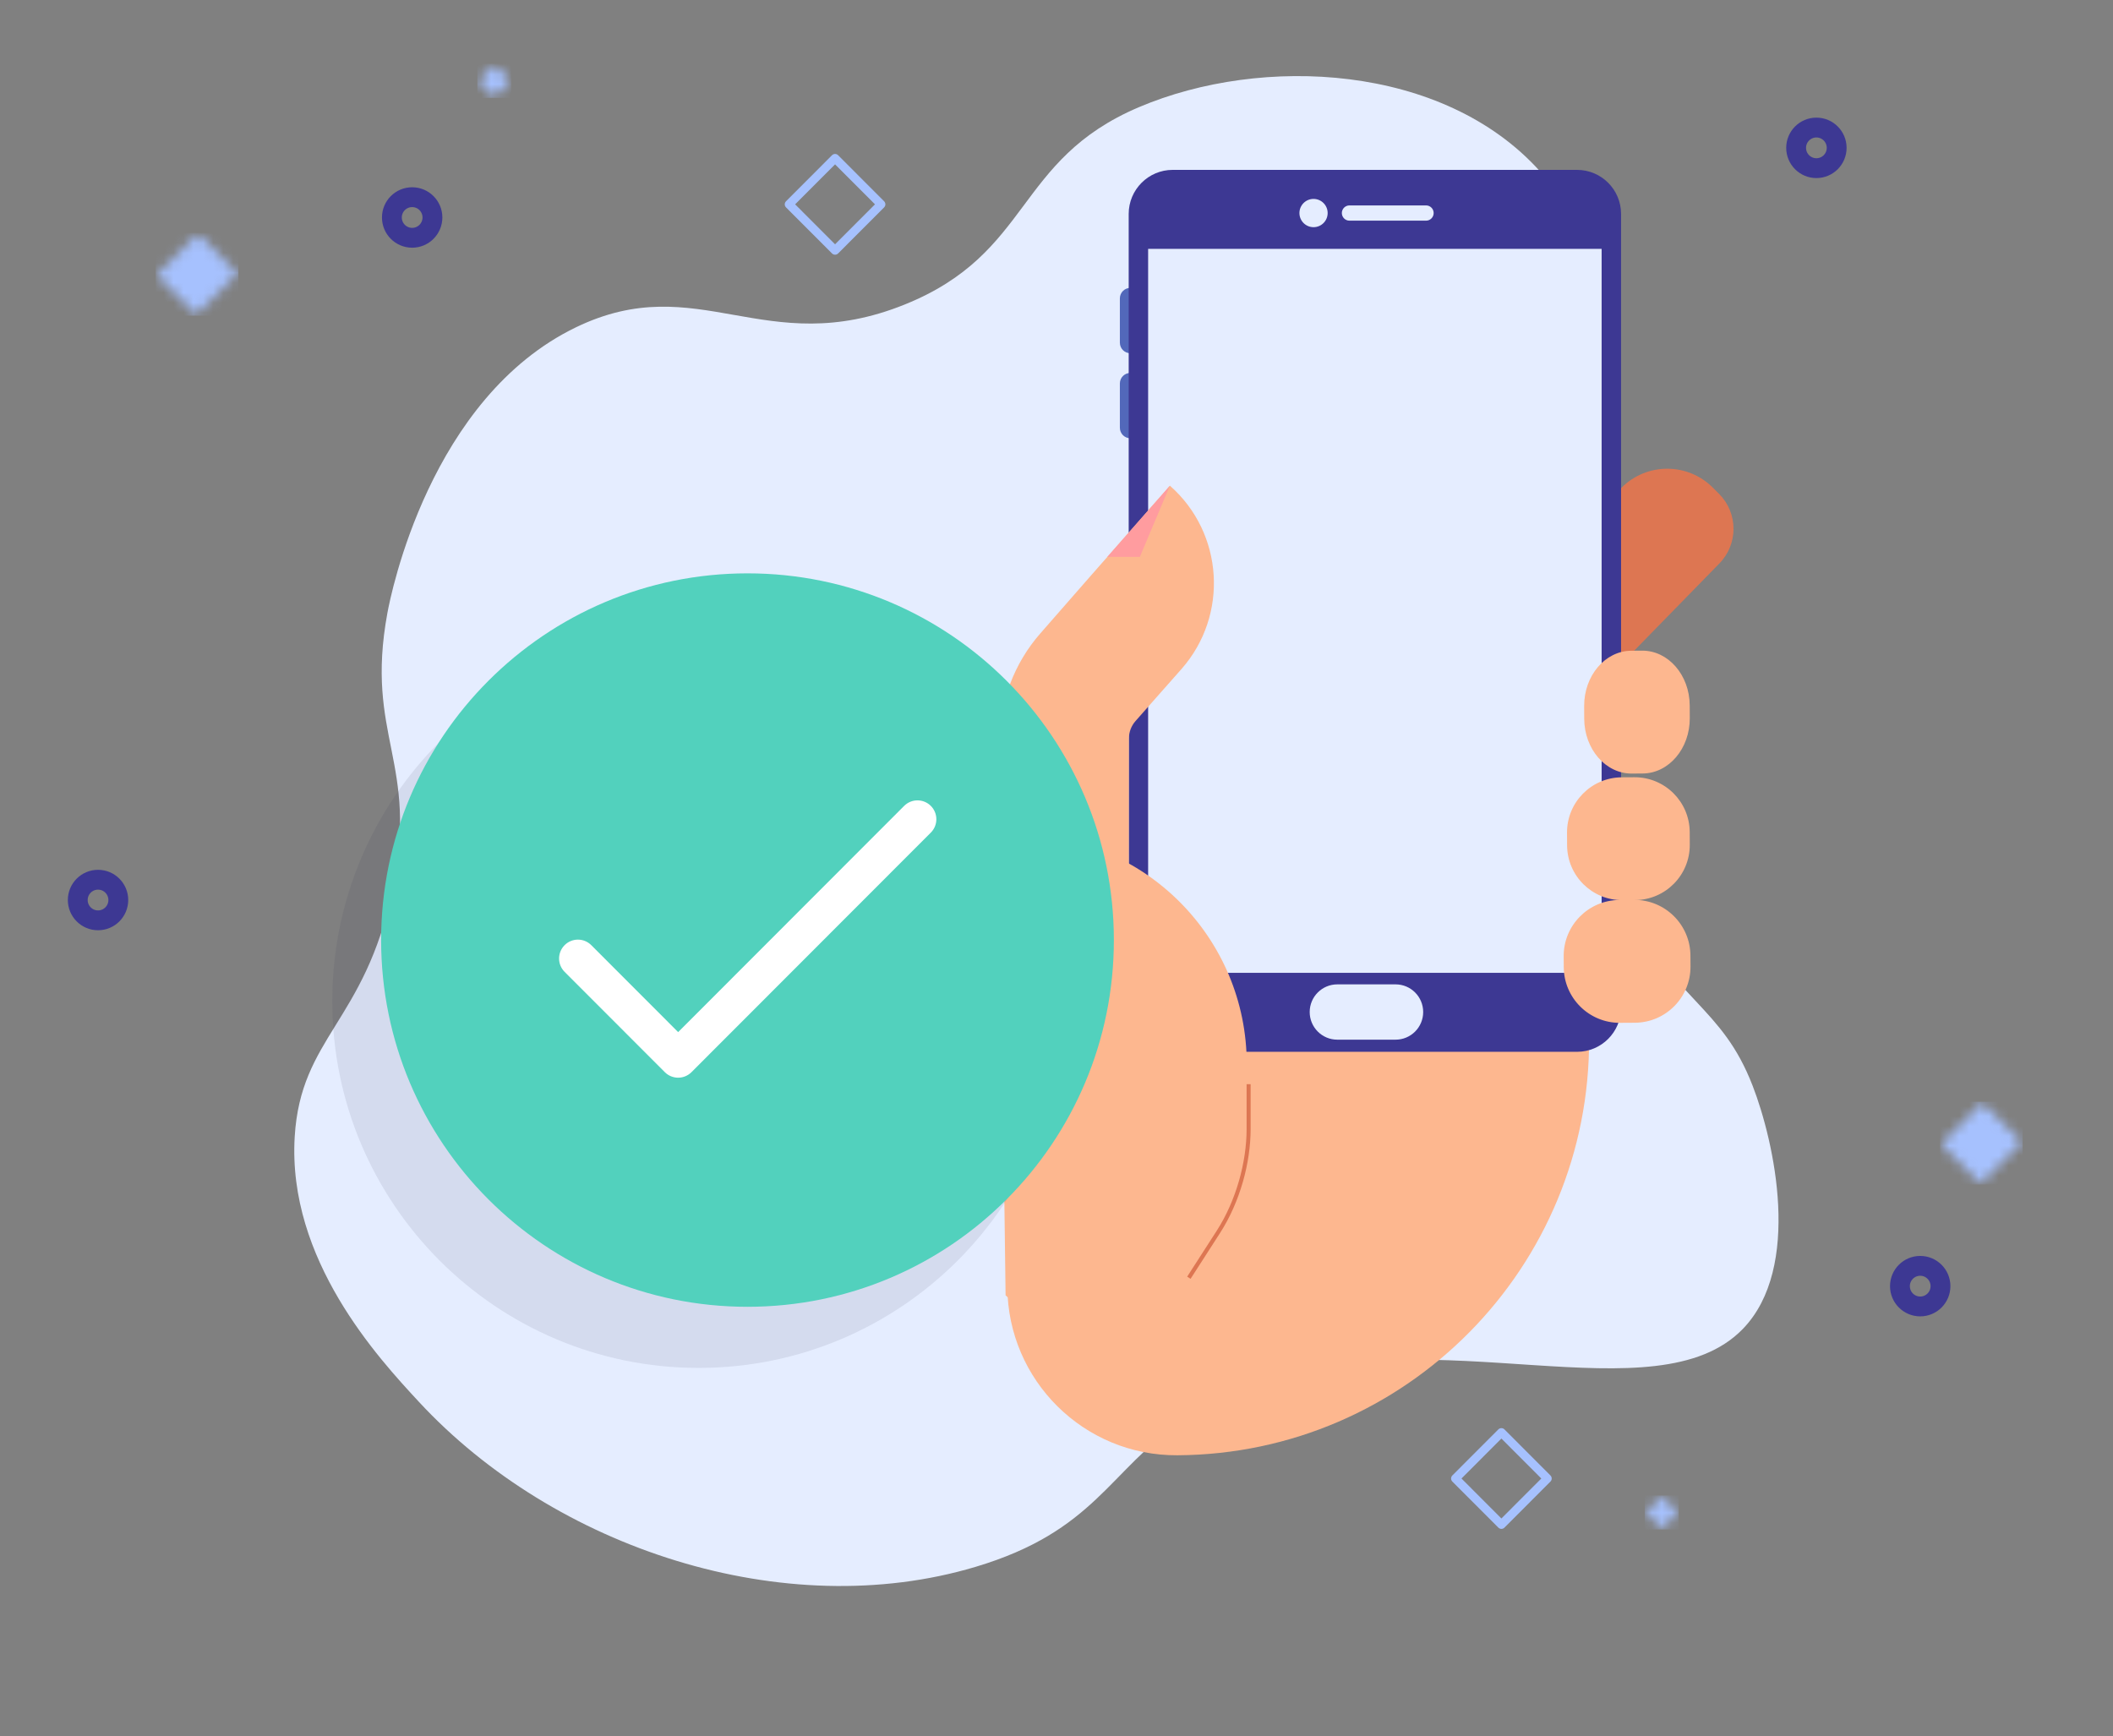
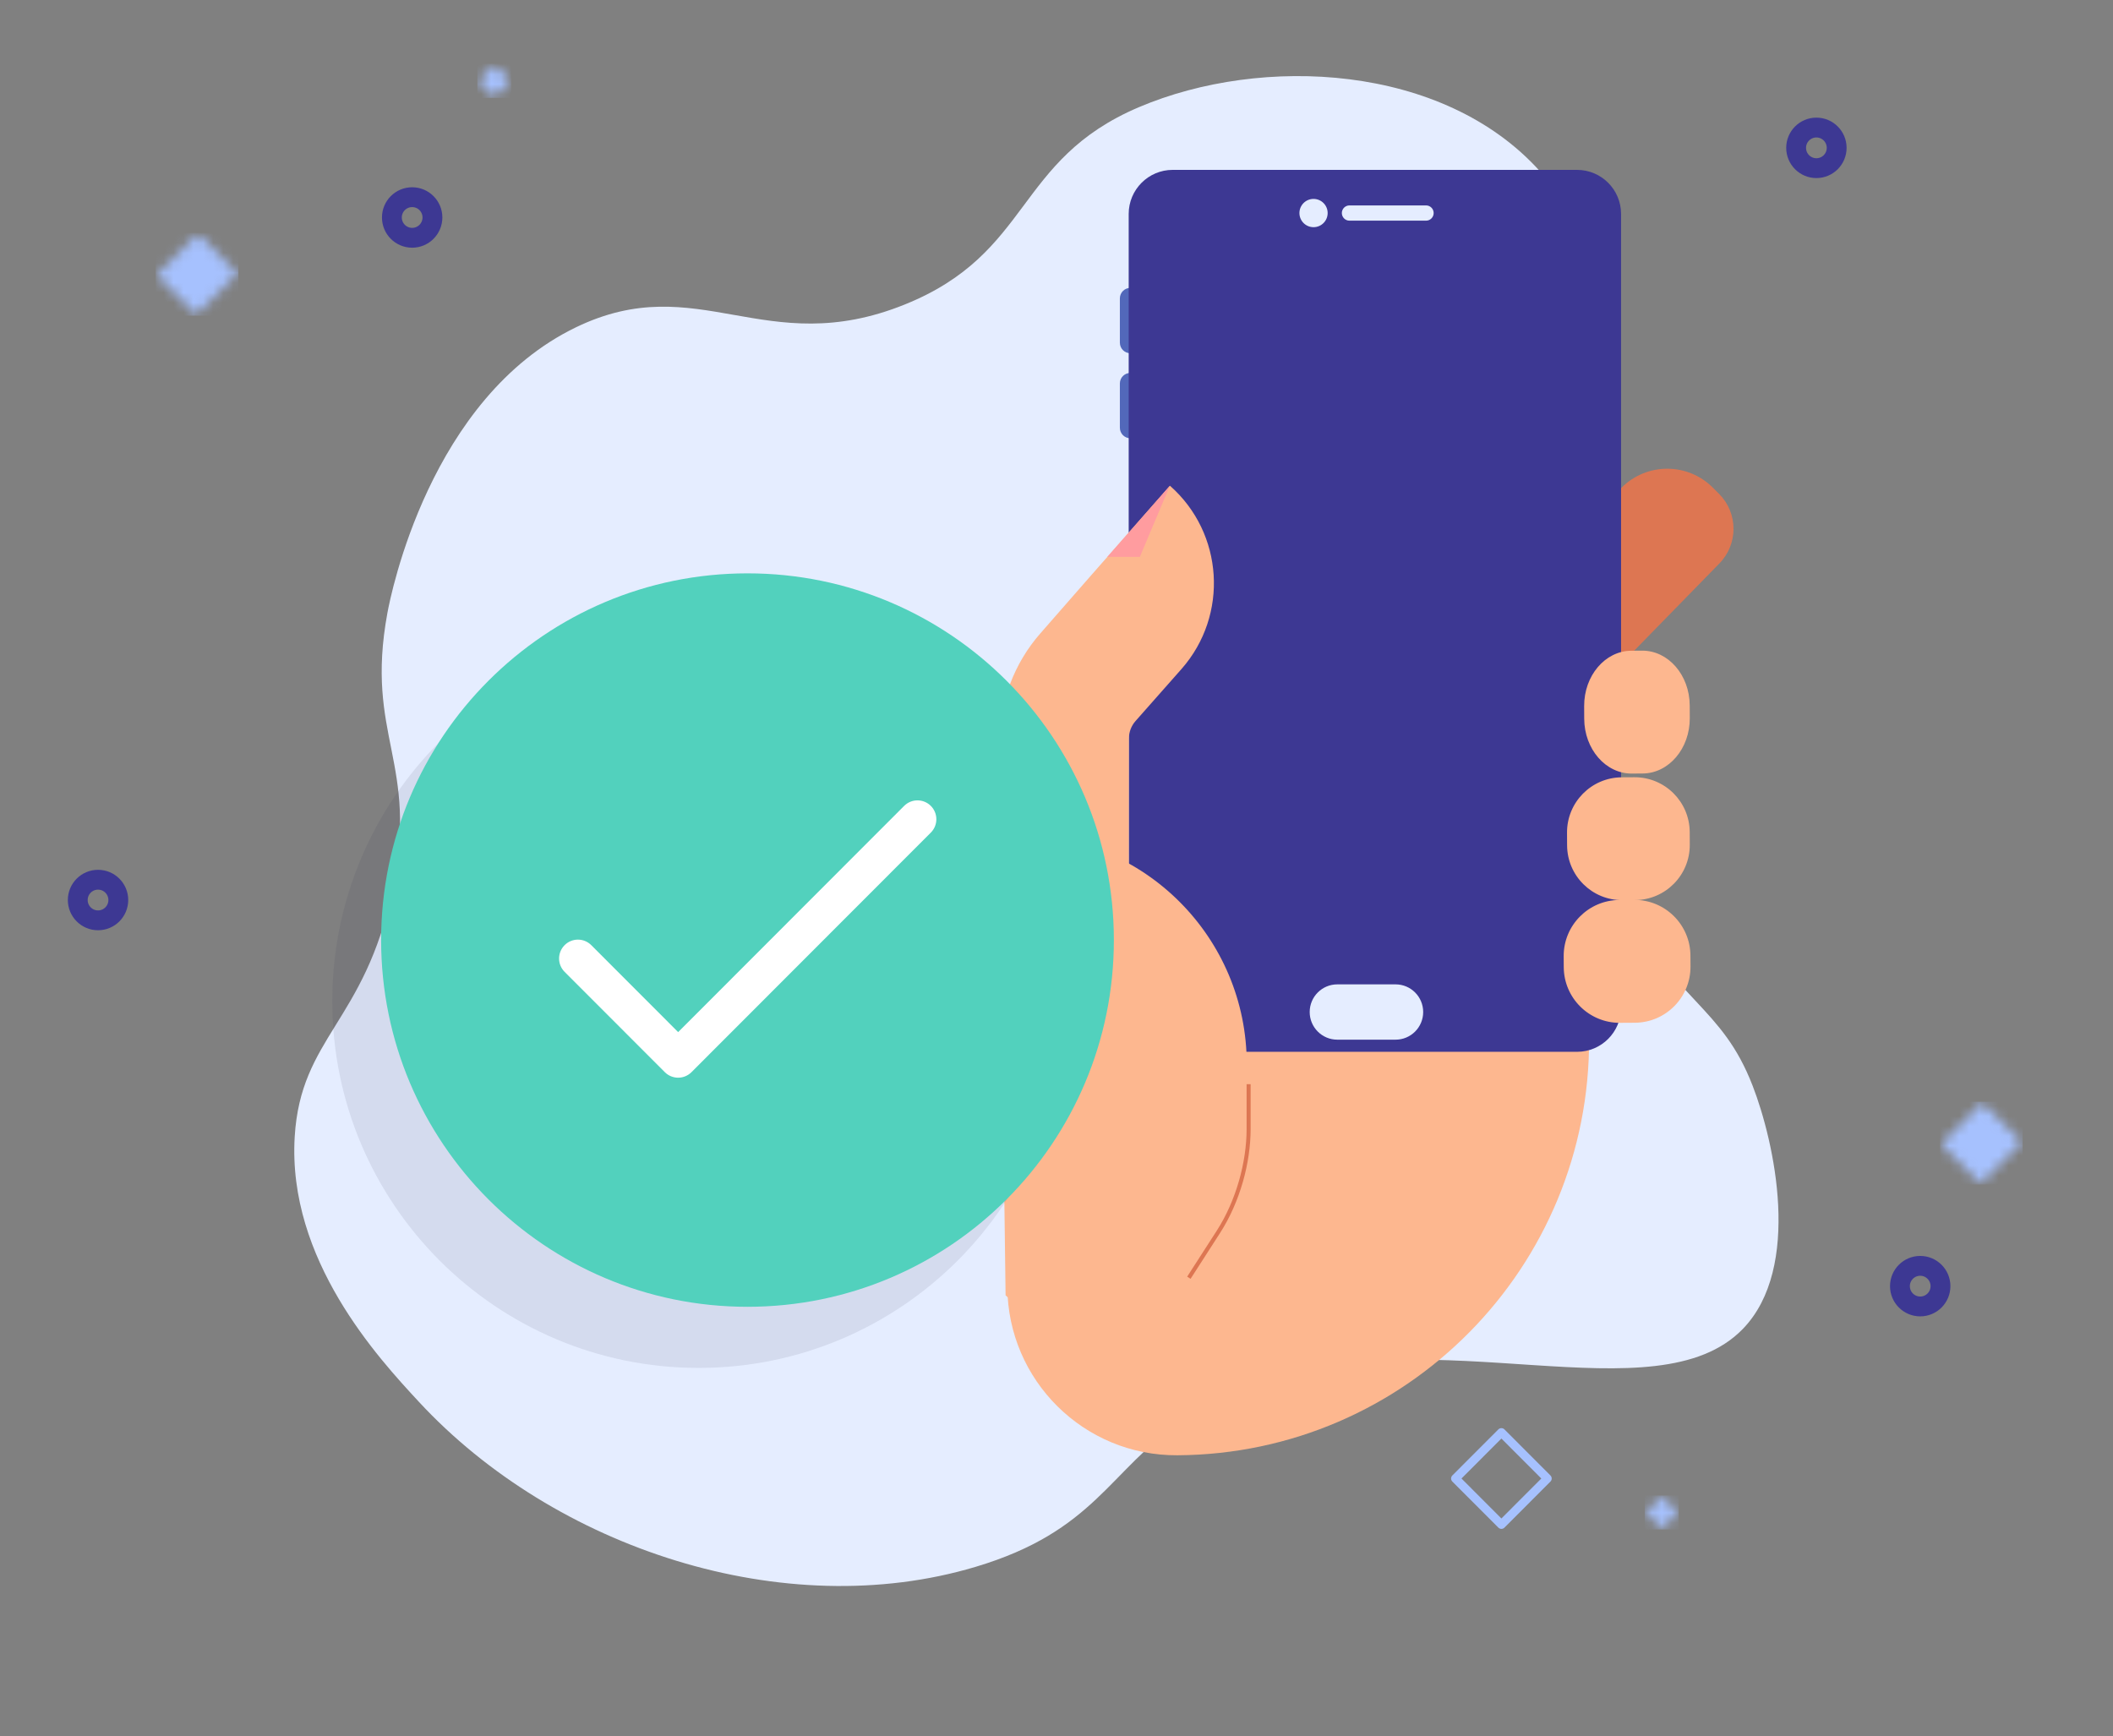
<svg xmlns="http://www.w3.org/2000/svg" viewBox="0 0 213 175" fill="none">
  <rect x="0" y="0" width="213" height="175" fill="#808080" stroke="none" />
  <path fill-rule="evenodd" clip-rule="evenodd" d="M29.708 114.584C30.31 104.573 36.772 102.983 39.542 89.835C42.297 76.749 36.743 74.306 39.054 61.781C39.393 59.944 43.328 40.11 58.058 32.995C70.392 27.037 77.096 36.374 91.178 30.706C104.091 25.509 102.252 16.131 114.826 10.796C127.226 5.534 145.481 6.427 155.221 17.252C164.836 27.938 162.571 44.211 162.249 46.531C160.702 57.64 155.444 60.064 155.944 70.48C156.329 78.465 159.785 84.608 162.831 90.025C169.161 101.277 173.542 101.376 176.675 109.456C178.853 115.07 181.684 127.773 175.687 133.964C166.942 142.988 144.59 132.839 126.916 139.49C122.047 141.322 119.089 143.284 119.089 143.284C111.787 148.242 110.397 154.349 98.325 157.954C79.026 163.718 55.9 156.079 42.222 141.309C38.144 136.907 28.962 126.991 29.708 114.584Z" fill="#E5EDFF" />
  <path fill-rule="evenodd" clip-rule="evenodd" d="M101.544 129.738L101.314 88.945L160.097 88.612L160.187 104.667C160.318 127.752 141.734 146.571 118.679 146.702C109.269 146.756 101.597 139.16 101.544 129.738Z" fill="#FDB78F" />
  <path fill-rule="evenodd" clip-rule="evenodd" d="M173.289 49.784L172.664 49.16C170.124 46.615 166.003 46.615 163.461 49.16L161.138 51.486C159.193 53.433 159.193 56.589 161.138 58.535L162.819 67.552L173.289 56.833C175.232 54.886 175.232 51.73 173.289 49.784Z" fill="#DD7652" />
  <path fill-rule="evenodd" clip-rule="evenodd" d="M113.948 35.608V29.02C113.363 29.02 112.888 29.495 112.888 30.081V34.547C112.888 35.133 113.363 35.608 113.948 35.608Z" fill="#5268BA" />
  <path fill-rule="evenodd" clip-rule="evenodd" d="M113.948 44.181V37.593C113.363 37.593 112.888 38.068 112.888 38.655V43.12C112.888 43.706 113.363 44.181 113.948 44.181Z" fill="#5268BA" />
  <path fill-rule="evenodd" clip-rule="evenodd" d="M158.973 106.03H118.213C115.763 106.03 113.777 104.042 113.777 101.588V21.568C113.777 19.114 115.763 17.125 118.213 17.125H158.973C161.424 17.125 163.411 19.114 163.411 21.568V101.588C163.411 104.042 161.424 106.03 158.973 106.03Z" fill="#3D3893" />
-   <path fill-rule="evenodd" clip-rule="evenodd" d="M161.451 98.069H115.737V25.087H161.451V98.069Z" fill="#E5EDFF" />
  <path fill-rule="evenodd" clip-rule="evenodd" d="M133.834 21.476C133.834 20.69 133.197 20.052 132.411 20.052C131.625 20.052 130.988 20.69 130.988 21.476C130.988 22.263 131.625 22.901 132.411 22.901C133.197 22.901 133.834 22.263 133.834 21.476Z" fill="#E5EDFF" />
  <path fill-rule="evenodd" clip-rule="evenodd" d="M134.807 99.231H140.68C142.216 99.231 143.463 100.479 143.463 102.019C143.463 103.559 142.216 104.806 140.68 104.806H134.807C133.269 104.806 132.023 103.559 132.023 102.019C132.023 100.479 133.269 99.231 134.807 99.231Z" fill="#E5EDFF" />
  <path fill-rule="evenodd" clip-rule="evenodd" d="M143.753 22.245H136.032C135.609 22.245 135.264 21.901 135.264 21.476C135.264 21.052 135.609 20.707 136.032 20.707H143.753C144.176 20.707 144.52 21.052 144.52 21.476C144.52 21.901 144.176 22.245 143.753 22.245Z" fill="#E5EDFF" />
  <path fill-rule="evenodd" clip-rule="evenodd" d="M170.411 97.421L170.404 96.331C170.387 93.212 167.848 90.698 164.733 90.716L163.234 90.725C160.12 90.742 157.609 93.284 157.626 96.403L157.633 97.493C157.65 100.611 160.189 103.126 163.304 103.108L164.803 103.099C167.918 103.082 170.428 100.539 170.411 97.421Z" fill="#FDB78F" />
  <path fill-rule="evenodd" clip-rule="evenodd" d="M170.337 85.148L170.331 83.876C170.313 80.808 167.815 78.334 164.75 78.352L163.48 78.359C160.416 78.376 157.946 80.878 157.963 83.946L157.97 85.218C157.987 88.287 160.485 90.76 163.55 90.743L164.821 90.735C167.885 90.718 170.355 88.216 170.337 85.148Z" fill="#FDB78F" />
  <path fill-rule="evenodd" clip-rule="evenodd" d="M107.082 135.743L101.368 130.58L100.76 84.151L102.611 84.152C115.357 84.159 125.686 94.511 125.679 107.275L125.673 117.147C125.668 127.423 117.345 135.749 107.082 135.743Z" fill="#FDB78F" />
  <path fill-rule="evenodd" clip-rule="evenodd" d="M126.069 109.292V113.829C126.068 117.207 125.006 121.154 123 124.275L120.015 128.914L119.673 128.694L122.659 124.055C124.618 121.012 125.664 117.122 125.663 113.829V109.292H126.069Z" fill="#DD7652" />
  <path fill-rule="evenodd" clip-rule="evenodd" d="M170.337 72.387L170.331 71.114C170.317 68.046 168.167 65.573 165.53 65.591L164.436 65.598C161.801 65.615 159.674 68.116 159.69 71.185L159.696 72.457C159.71 75.525 161.86 77.998 164.497 77.981L165.591 77.974C168.227 77.957 170.353 75.455 170.337 72.387Z" fill="#FDB78F" />
  <path fill-rule="evenodd" clip-rule="evenodd" d="M117.943 48.971L117.927 48.972L109.954 58.04L104.86 63.864C102.223 66.879 100.767 70.751 100.766 74.759L100.754 94.593L113.788 94.601L113.799 74.453C113.799 73.8 114.037 73.17 114.47 72.681L119.108 67.432C123.875 62.01 123.353 53.748 117.943 48.971Z" fill="#FDB78F" />
  <path fill-rule="evenodd" clip-rule="evenodd" d="M117.926 48.972L114.901 56.137H111.626L117.926 48.972Z" fill="#FF9C9F" />
  <mask id="mask0_67_4666" style="mask-type:luminance" maskUnits="userSpaceOnUse" x="15" y="23" width="9" height="9">
    <path d="M15.768 27.733L19.776 31.747L23.956 27.561L19.948 23.547L15.768 27.733Z" fill="white" />
  </mask>
  <g mask="url(#mask0_67_4666)">
    <path fill-rule="evenodd" clip-rule="evenodd" d="M15.693 31.822H24.031V23.473H15.693V31.822Z" fill="#A6C1FE" />
  </g>
  <mask id="mask1_67_4666" style="mask-type:luminance" maskUnits="userSpaceOnUse" x="195" y="111" width="9" height="9">
    <path d="M203.817 115.151L199.809 111.137L195.629 115.323L199.637 119.337L203.817 115.151Z" fill="white" />
  </mask>
  <g mask="url(#mask1_67_4666)">
    <path fill-rule="evenodd" clip-rule="evenodd" d="M203.892 111.062L195.554 111.062L195.554 119.411L203.892 119.411L203.892 111.062Z" fill="#A6C1FE" />
  </g>
  <mask id="mask2_67_4666" style="mask-type:luminance" maskUnits="userSpaceOnUse" x="165" y="150" width="5" height="5">
    <path d="M169.15 152.468L167.512 150.828L165.875 152.468L167.512 154.108L169.15 152.468Z" fill="#A6C1FE" />
  </mask>
  <g mask="url(#mask2_67_4666)">
    <path fill-rule="evenodd" clip-rule="evenodd" d="M169.225 150.754L165.8 150.754L165.8 154.183L169.225 154.183L169.225 150.754Z" fill="#A6C1FE" />
  </g>
  <path fill-rule="evenodd" clip-rule="evenodd" d="M43.591 21.923C43.591 23.053 42.676 23.97 41.548 23.97C40.419 23.97 39.504 23.053 39.504 21.923C39.504 20.793 40.419 19.877 41.548 19.877C42.676 19.877 43.591 20.793 43.591 21.923ZM11.926 90.729C11.926 91.859 11.011 92.776 9.883 92.776C8.754 92.776 7.839 91.859 7.839 90.729C7.839 89.599 8.754 88.683 9.883 88.683C11.011 88.683 11.926 89.599 11.926 90.729ZM185.145 14.904C185.145 16.035 184.23 16.951 183.101 16.951C181.973 16.951 181.058 16.035 181.058 14.904C181.058 13.774 181.973 12.858 183.101 12.858C184.23 12.858 185.145 13.774 185.145 14.904ZM195.61 129.652C195.61 130.783 194.695 131.699 193.566 131.699C192.438 131.699 191.523 130.783 191.523 129.652C191.523 128.522 192.438 127.606 193.566 127.606C194.695 127.606 195.61 128.522 195.61 129.652Z" stroke="#3D3893" stroke-width="2" stroke-linecap="round" stroke-linejoin="round" />
-   <path fill-rule="evenodd" clip-rule="evenodd" d="M88.816 20.598L88.202 20.598L84.178 24.628L80.154 20.598L84.178 16.569L88.202 20.598L88.816 20.598L89.123 20.291L84.485 15.647C84.316 15.477 84.041 15.477 83.871 15.647L79.234 20.291C79.153 20.372 79.106 20.484 79.106 20.598C79.106 20.713 79.153 20.825 79.234 20.906L83.871 25.549C83.952 25.63 84.064 25.677 84.178 25.677C84.293 25.677 84.404 25.63 84.485 25.549L89.123 20.906C89.204 20.825 89.25 20.713 89.25 20.598C89.25 20.484 89.204 20.372 89.123 20.291L88.816 20.598Z" fill="#A6C1FE" />
  <path fill-rule="evenodd" clip-rule="evenodd" d="M146.71 149.044L147.324 149.044L151.348 145.015L155.372 149.044L151.348 153.073L147.324 149.044L146.71 149.044L146.403 149.352L151.041 153.995C151.21 154.165 151.485 154.165 151.655 153.995L156.292 149.352C156.373 149.271 156.419 149.159 156.419 149.044C156.419 148.93 156.373 148.818 156.292 148.737L151.655 144.093C151.574 144.012 151.462 143.966 151.348 143.966C151.233 143.966 151.122 144.012 151.041 144.093L146.403 148.737C146.322 148.818 146.276 148.93 146.276 149.044C146.276 149.159 146.322 149.271 146.403 149.352L146.71 149.044Z" fill="#A6C1FE" />
  <path opacity="0.1" fill-rule="evenodd" clip-rule="evenodd" d="M70.427 63.96C50.03 63.96 33.496 80.51 33.496 100.927C33.496 121.344 50.03 137.895 70.427 137.895C90.824 137.895 107.36 121.344 107.36 100.927C107.36 80.51 90.824 63.96 70.427 63.96Z" fill="#333A59" />
  <path fill-rule="evenodd" clip-rule="evenodd" d="M112.283 94.766C112.283 115.183 95.749 131.734 75.351 131.734C54.955 131.734 38.419 115.183 38.419 94.766C38.419 74.349 54.955 57.798 75.351 57.798C95.749 57.798 112.283 74.349 112.283 94.766Z" fill="#52D1BD" />
  <path fill-rule="evenodd" clip-rule="evenodd" d="M93.831 81.24C93.089 80.497 91.885 80.497 91.142 81.24L68.361 104.044L59.604 95.279C58.861 94.535 57.658 94.535 56.915 95.279C56.172 96.022 56.172 97.227 56.915 97.97L67.016 108.081C67.758 108.825 68.963 108.824 69.705 108.081L93.831 83.932C94.574 83.189 94.574 81.984 93.831 81.24Z" fill="white" />
  <mask id="mask3_67_4666" style="mask-type:luminance" maskUnits="userSpaceOnUse" x="48" y="6" width="4" height="4">
    <path d="M48.194 8.151L49.832 9.791L51.47 8.151L49.832 6.511L48.194 8.151Z" fill="#A6C1FE" />
  </mask>
  <g mask="url(#mask3_67_4666)">
    <path fill-rule="evenodd" clip-rule="evenodd" d="M48.12 9.866H51.544V6.436H48.12V9.866Z" fill="#A6C1FE" />
  </g>
</svg>